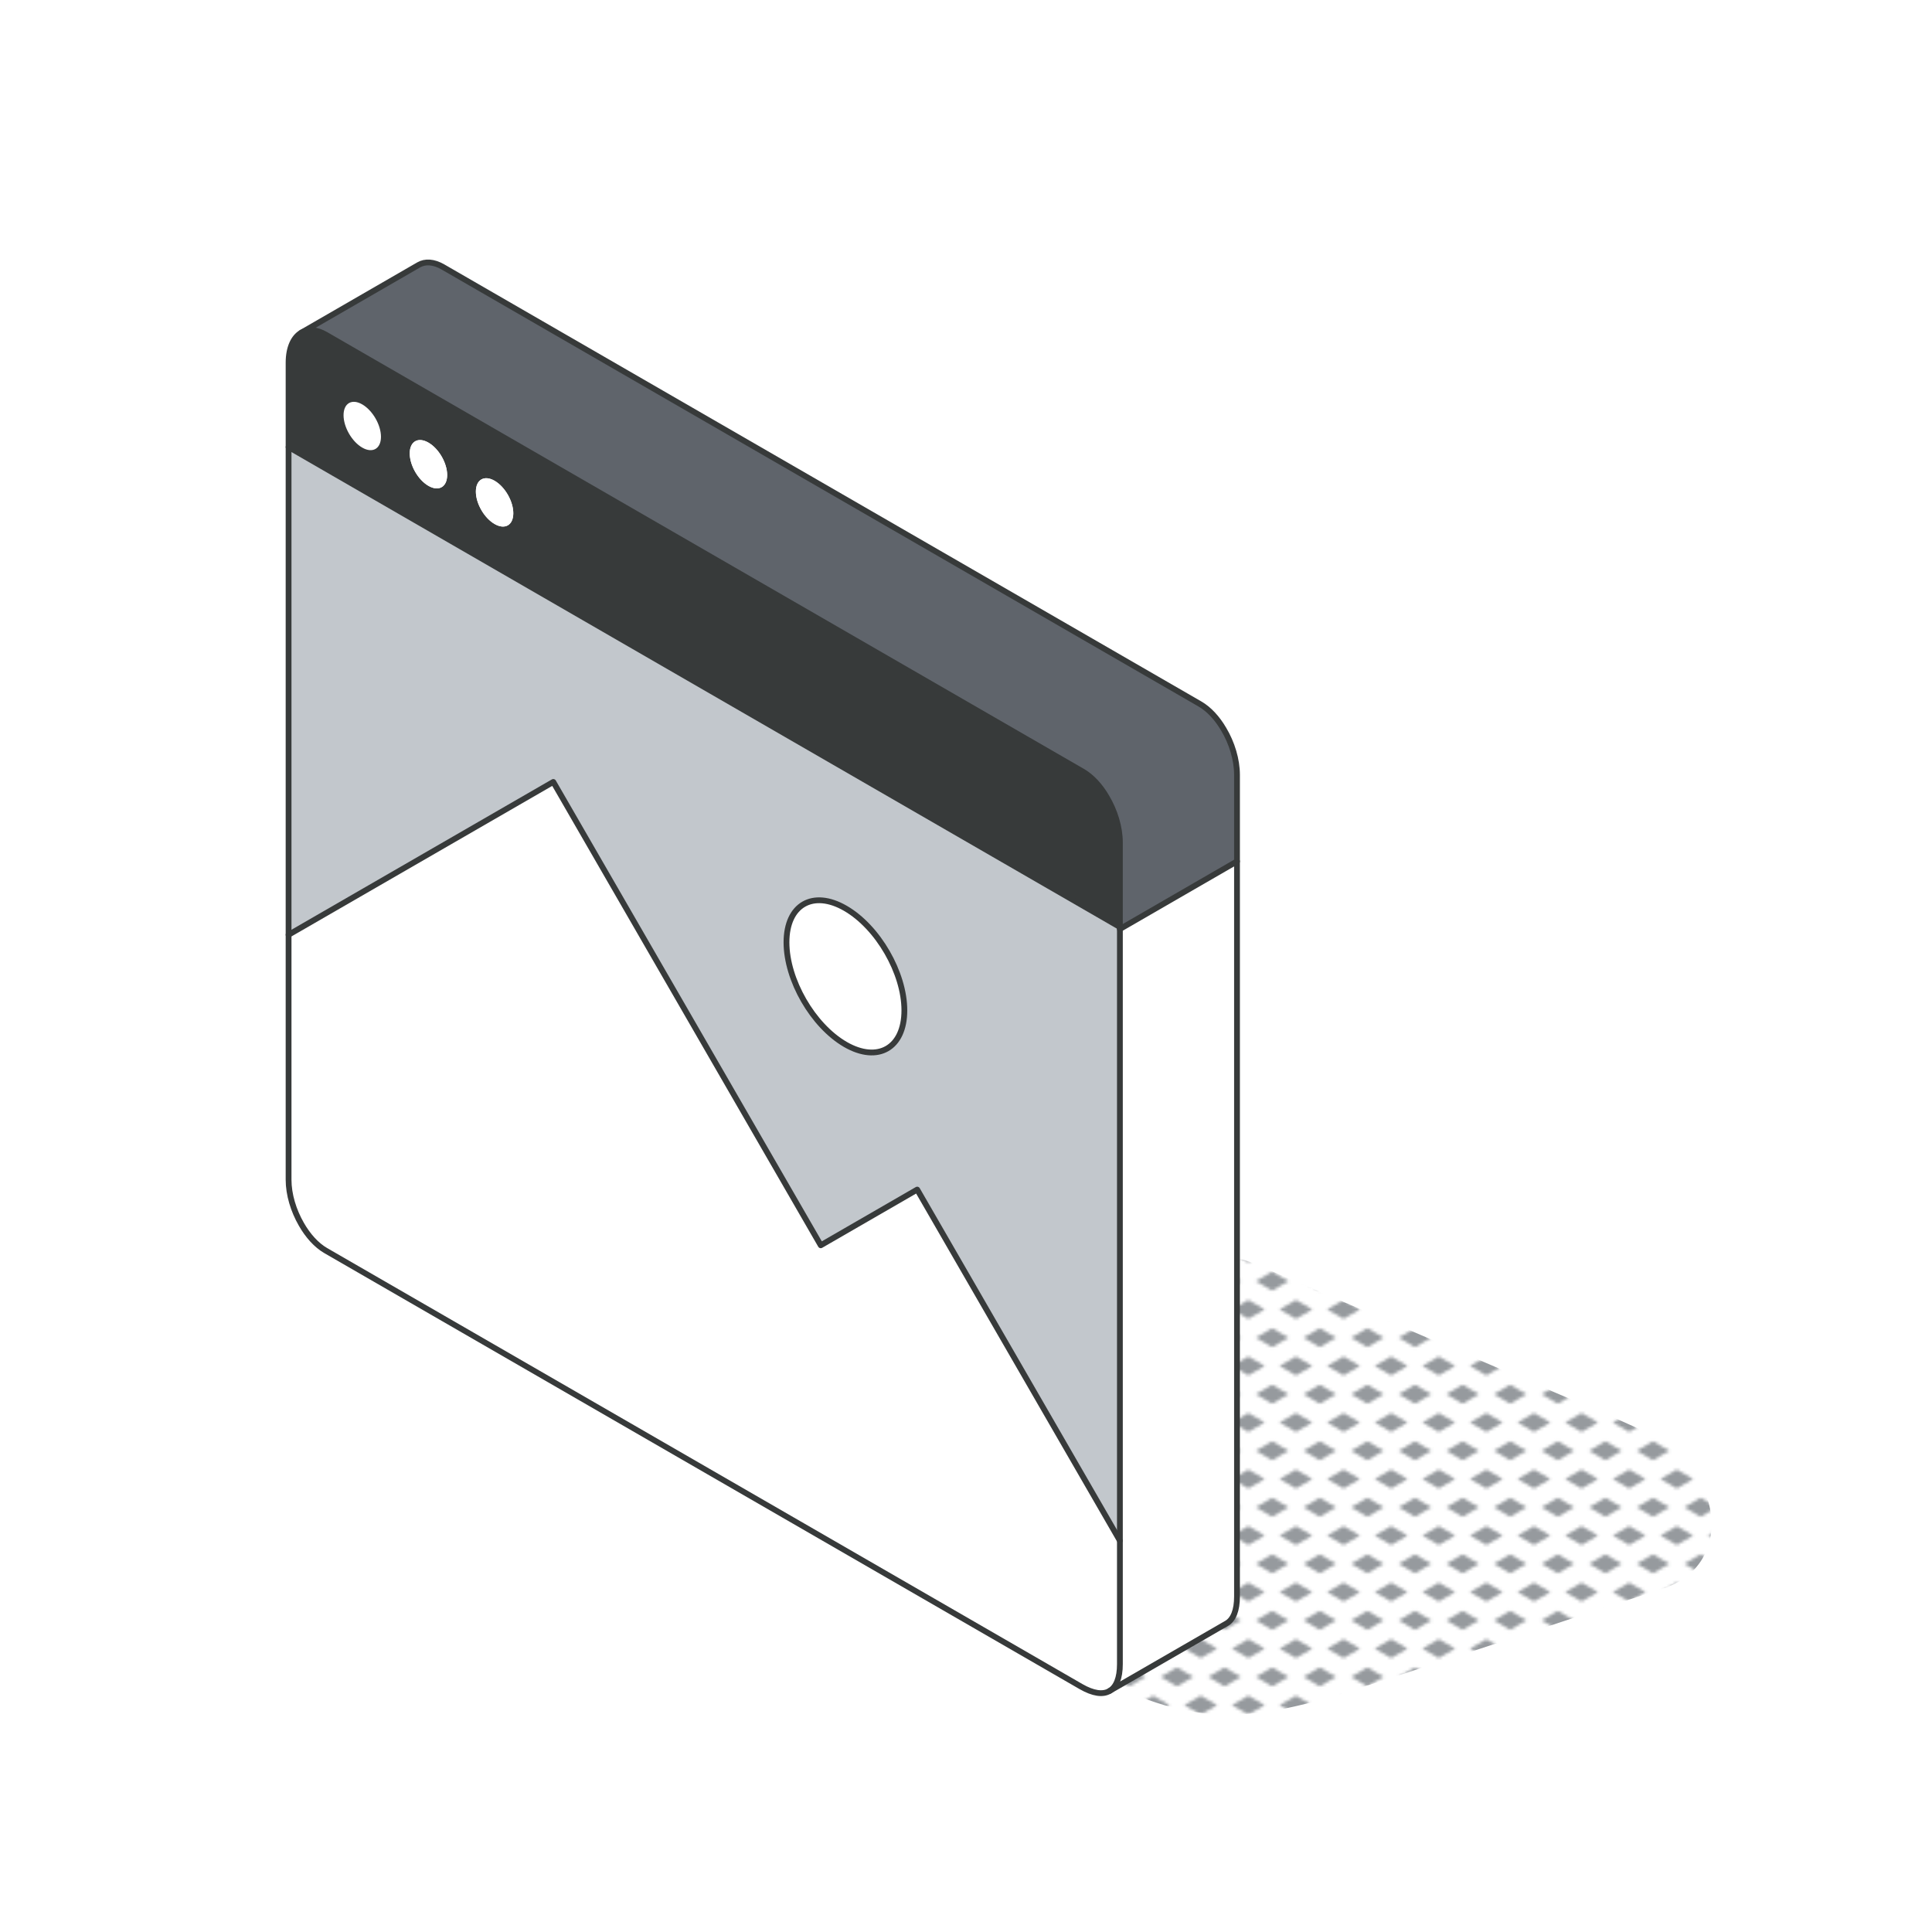
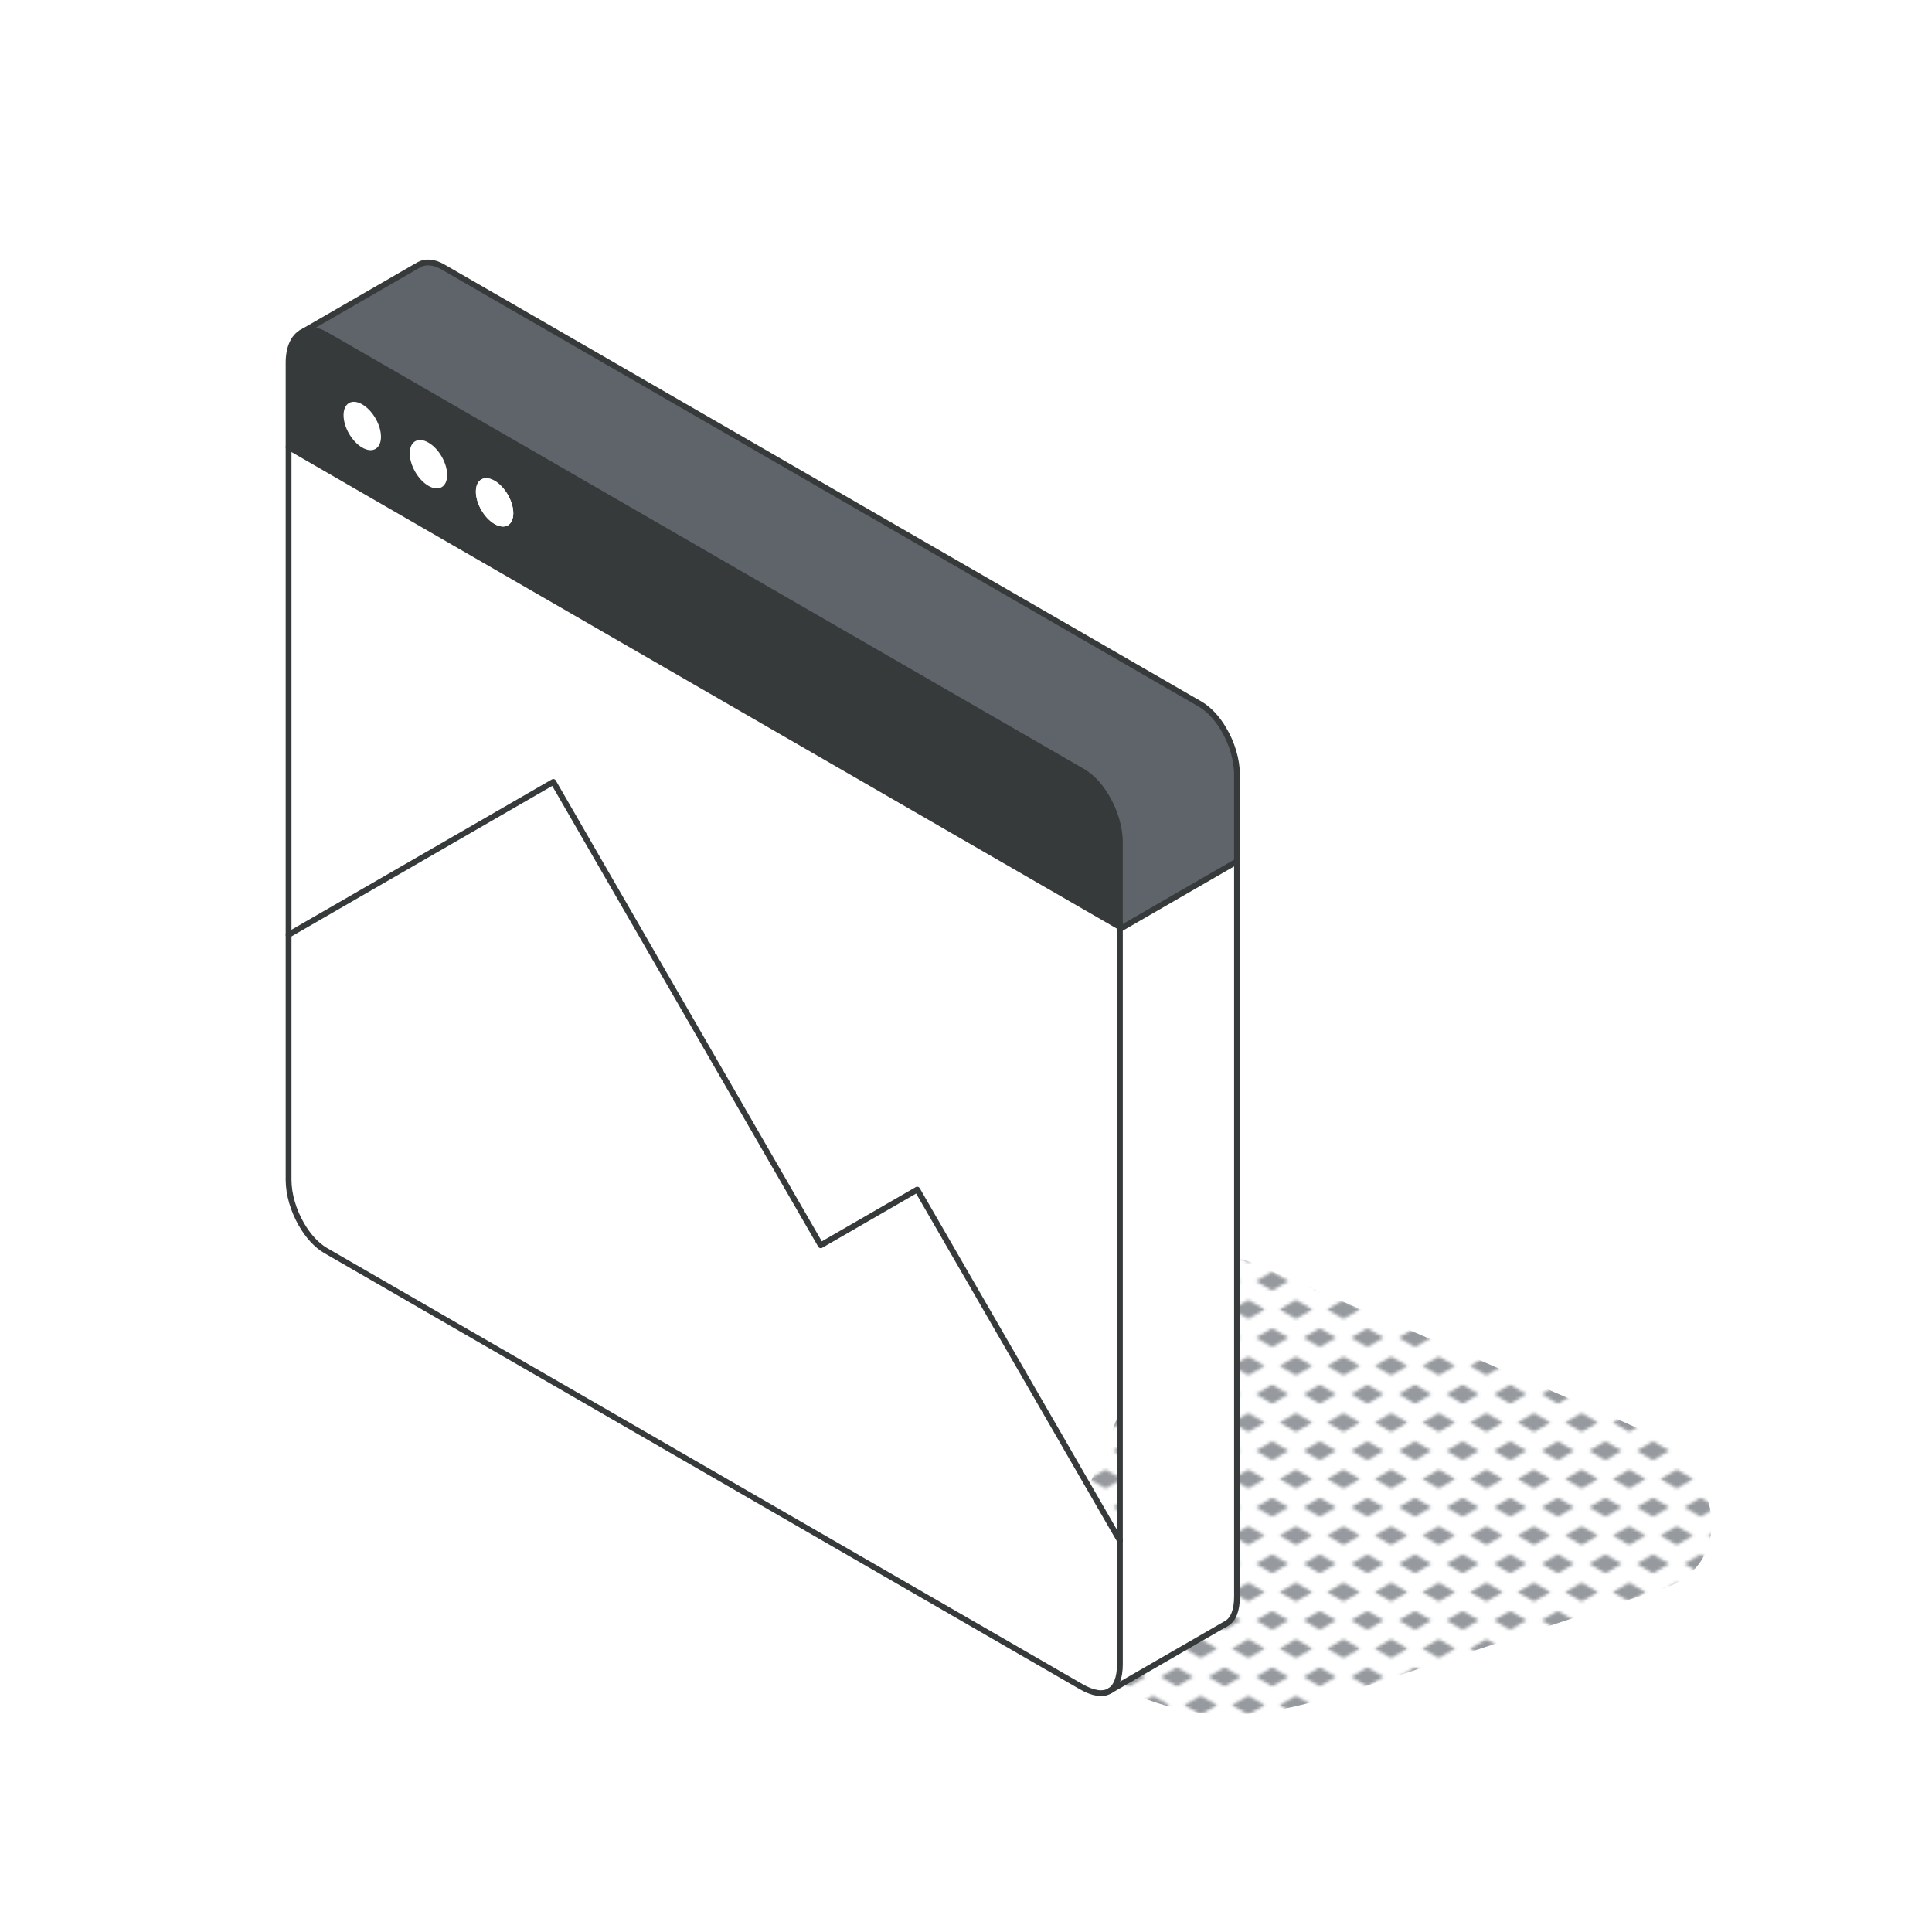
<svg xmlns="http://www.w3.org/2000/svg" id="Ebene_1" data-name="Ebene 1" viewBox="0 0 1000 1000">
  <defs>
    <style>      .cls-1, .cls-2, .cls-3, .cls-4, .cls-5, .cls-6, .cls-7 {        stroke-width: 0px;      }      .cls-1, .cls-8 {        fill: none;      }      .cls-2 {        fill: url(#New_Pattern_Swatch_3);      }      .cls-8 {        stroke: #373a3a;        stroke-linecap: round;        stroke-linejoin: round;        stroke-width: 3px;      }      .cls-3 {        fill: #c2c7cc;      }      .cls-4 {        fill: #fff;      }      .cls-5 {        fill: #969a9e;      }      .cls-6 {        fill: #373a3a;      }      .cls-7 {        fill: #5f646b;      }    </style>
    <pattern id="New_Pattern_Swatch_3" data-name="New Pattern Swatch 3" x="0" y="0" width="16" height="19" patternTransform="translate(781.65 5520.31) scale(1.54)" patternUnits="userSpaceOnUse" viewBox="0 0 16 19">
      <g>
-         <rect class="cls-1" x="0" y="0" width="16" height="19" />
        <g>
          <polygon class="cls-5" points="16 22.18 10.5 19 16 15.82 21.5 19 16 22.18" />
          <polygon class="cls-5" points="8 12.68 2.5 9.5 8 6.32 13.5 9.5 8 12.68" />
        </g>
        <polygon class="cls-5" points="0 22.18 -5.5 19 0 15.82 5.5 19 0 22.18" />
        <polygon class="cls-5" points="16 3.18 10.5 0 16 -3.18 21.5 0 16 3.18" />
        <polygon class="cls-5" points="0 3.18 -5.5 0 0 -3.18 5.5 0 0 3.18" />
      </g>
    </pattern>
  </defs>
  <path class="cls-2" d="M881.9,770.76c-8.18-18.61-25.66-27.93-43.39-35.59-20.99-9.07-147.15-63.03-189.2-81.04-20.6-8.83-48.13-3.52-54.03,21.98-8.02,34.61-19.38,68.13-35.11,100-2.2,4.46-3.45,9.49-3.81,14.65-36.12-17.57-71.98-35.67-108.07-53.33-22.52-11.02-45.18-22.94-68.46-32.25-20.09-8.03-42.71-16.84-64.35-11.06-5.16,1.38-9.55,7.77-7.47,13.15,8.33,21.42,28.33,34.73,47.23,46.65,22.3,14.08,46.42,26.06,69.76,38.37,46.78,24.67,93.34,49.77,140.13,74.41,21.63,11.39,43.98,20.48,68.79,20.79,25.17.32,49.8-7.31,73.48-14.94,51.29-16.52,102.36-33.7,153.59-50.4,23.32-7.6,30.21-30.25,20.91-51.4ZM632.77,819.8c4.09-2.08,8.09-4.4,12.04-6.94,1.12,1.72,2.34,3.37,3.66,4.94-3.38.7-6.76,1.31-10.13,1.7-1.87.21-3.73.29-5.57.3Z" />
  <g>
    <g>
      <path class="cls-7" d="M156.29,172.02l60.39-34.89c3.37-1.95,7.76-1.74,12.59,1.04l391.88,226.24c4.66,2.71,8.94,7.37,12.24,13.04,4.24,7.1,6.89,15.69,6.89,23.62v44.77l-60.63,35.03v-44.77c0-7.93-2.68-16.52-6.92-23.62-3.3-5.67-7.58-10.33-12.24-13.08L168.6,173.2c-4.7-2.71-8.97-2.96-12.31-1.18Z" />
      <path class="cls-4" d="M187.49,231.67c-5.36-3.1-9.67-10.61-9.67-16.77s4.31-8.7,9.67-5.6c5.36,3.1,9.7,10.61,9.7,16.77s-4.35,8.7-9.7,5.6Z" />
      <path class="cls-4" d="M468.1,522.99c0,19.44-13.67,27.34-30.51,17.64-16.84-9.74-30.51-33.39-30.51-52.87s13.67-27.34,30.51-17.6c16.84,9.74,30.51,33.39,30.51,52.84Z" />
      <path class="cls-6" d="M212.08,234.66c0,6.19,4.31,13.71,9.67,16.8,5.36,3.1,9.7.59,9.7-5.6s-4.35-13.7-9.7-16.77c-5.36-3.1-9.67-.59-9.67,5.57ZM177.82,214.91c0,6.16,4.31,13.67,9.67,16.77,5.36,3.1,9.7.59,9.7-5.6s-4.35-13.67-9.7-16.77c-5.36-3.1-9.67-.59-9.67,5.6ZM149.37,231.39v-43.72c0-7.69,2.57-13.15,6.64-15.51l.28-.14c3.34-1.77,7.62-1.53,12.31,1.18l391.88,226.2c4.66,2.75,8.94,7.41,12.24,13.08,4.24,7.1,6.92,15.69,6.92,23.62v43.72L149.37,231.39ZM256.01,271.22c5.36,3.1,9.67.59,9.67-5.57s-4.31-13.7-9.67-16.8c-5.36-3.1-9.7-.59-9.7,5.6s4.35,13.7,9.7,16.77Z" />
      <path class="cls-4" d="M634.92,840.26l-60.7,35.03c3.51-2.02,5.43-6.71,5.43-13.95v-380.47l60.63-35.03v380.51c0,7.2-1.91,11.9-5.36,13.91Z" />
-       <path class="cls-4" d="M221.75,251.47c-5.36-3.1-9.67-10.61-9.67-16.8s4.31-8.66,9.67-5.57c5.36,3.06,9.7,10.57,9.7,16.77s-4.35,8.7-9.7,5.6Z" />
      <path class="cls-4" d="M149.37,483.83l137.02-79.1,138.44,239.84,49.92-28.84,104.91,181.71v63.9c0,7.23-1.91,11.93-5.43,13.95-3.44,1.98-8.45,1.29-14.68-2.3l-390.94-225.68c-4.83-2.78-9.29-7.76-12.63-13.64-4.07-7.06-6.61-15.37-6.61-23.06v-126.79Z" />
-       <path class="cls-3" d="M407.08,487.76c0,19.48,13.67,43.13,30.51,52.87,16.84,9.7,30.51,1.81,30.51-17.64s-13.67-43.1-30.51-52.84c-16.84-9.74-30.51-1.84-30.51,17.6ZM149.37,231.39l430.28,248.43v317.62l-104.91-181.71-49.92,28.84-138.44-239.84-137.02,79.1v-252.43Z" />
      <path class="cls-4" d="M256.01,271.22c-5.36-3.06-9.7-10.57-9.7-16.77s4.35-8.7,9.7-5.6c5.36,3.1,9.67,10.61,9.67,16.8s-4.31,8.66-9.67,5.57Z" />
    </g>
    <g>
      <path class="cls-8" d="M156.01,172.16c-4.07,2.37-6.64,7.83-6.64,15.51v422.94c0,7.69,2.54,16,6.61,23.06,3.34,5.88,7.79,10.85,12.63,13.64l390.94,225.68c6.23,3.58,11.23,4.28,14.68,2.3,3.51-2.02,5.43-6.71,5.43-13.95v-425.24c0-7.93-2.68-16.52-6.92-23.62-3.3-5.67-7.58-10.33-12.24-13.08L168.6,173.2c-4.7-2.71-8.97-2.96-12.31-1.18l-.28.14Z" />
      <line class="cls-8" x1="149.37" y1="231.39" x2="579.65" y2="479.82" />
      <path class="cls-8" d="M156.01,172.16l60.66-35.03c3.37-1.95,7.76-1.74,12.59,1.04l391.88,226.24c4.66,2.71,8.94,7.37,12.24,13.04,4.24,7.1,6.89,15.69,6.89,23.62v425.27c0,7.2-1.91,11.9-5.36,13.91l-60.7,35.03" />
      <line class="cls-8" x1="579.65" y1="480.87" x2="640.28" y2="445.84" />
      <polyline class="cls-8" points="149.37 483.83 286.38 404.73 424.82 644.56 474.74 615.73 579.65 797.44" />
-       <path class="cls-8" d="M468.1,522.99c0-19.44-13.67-43.1-30.51-52.84-16.84-9.74-30.51-1.84-30.51,17.6s13.67,43.13,30.51,52.87c16.84,9.7,30.51,1.81,30.51-17.64Z" />
    </g>
  </g>
</svg>